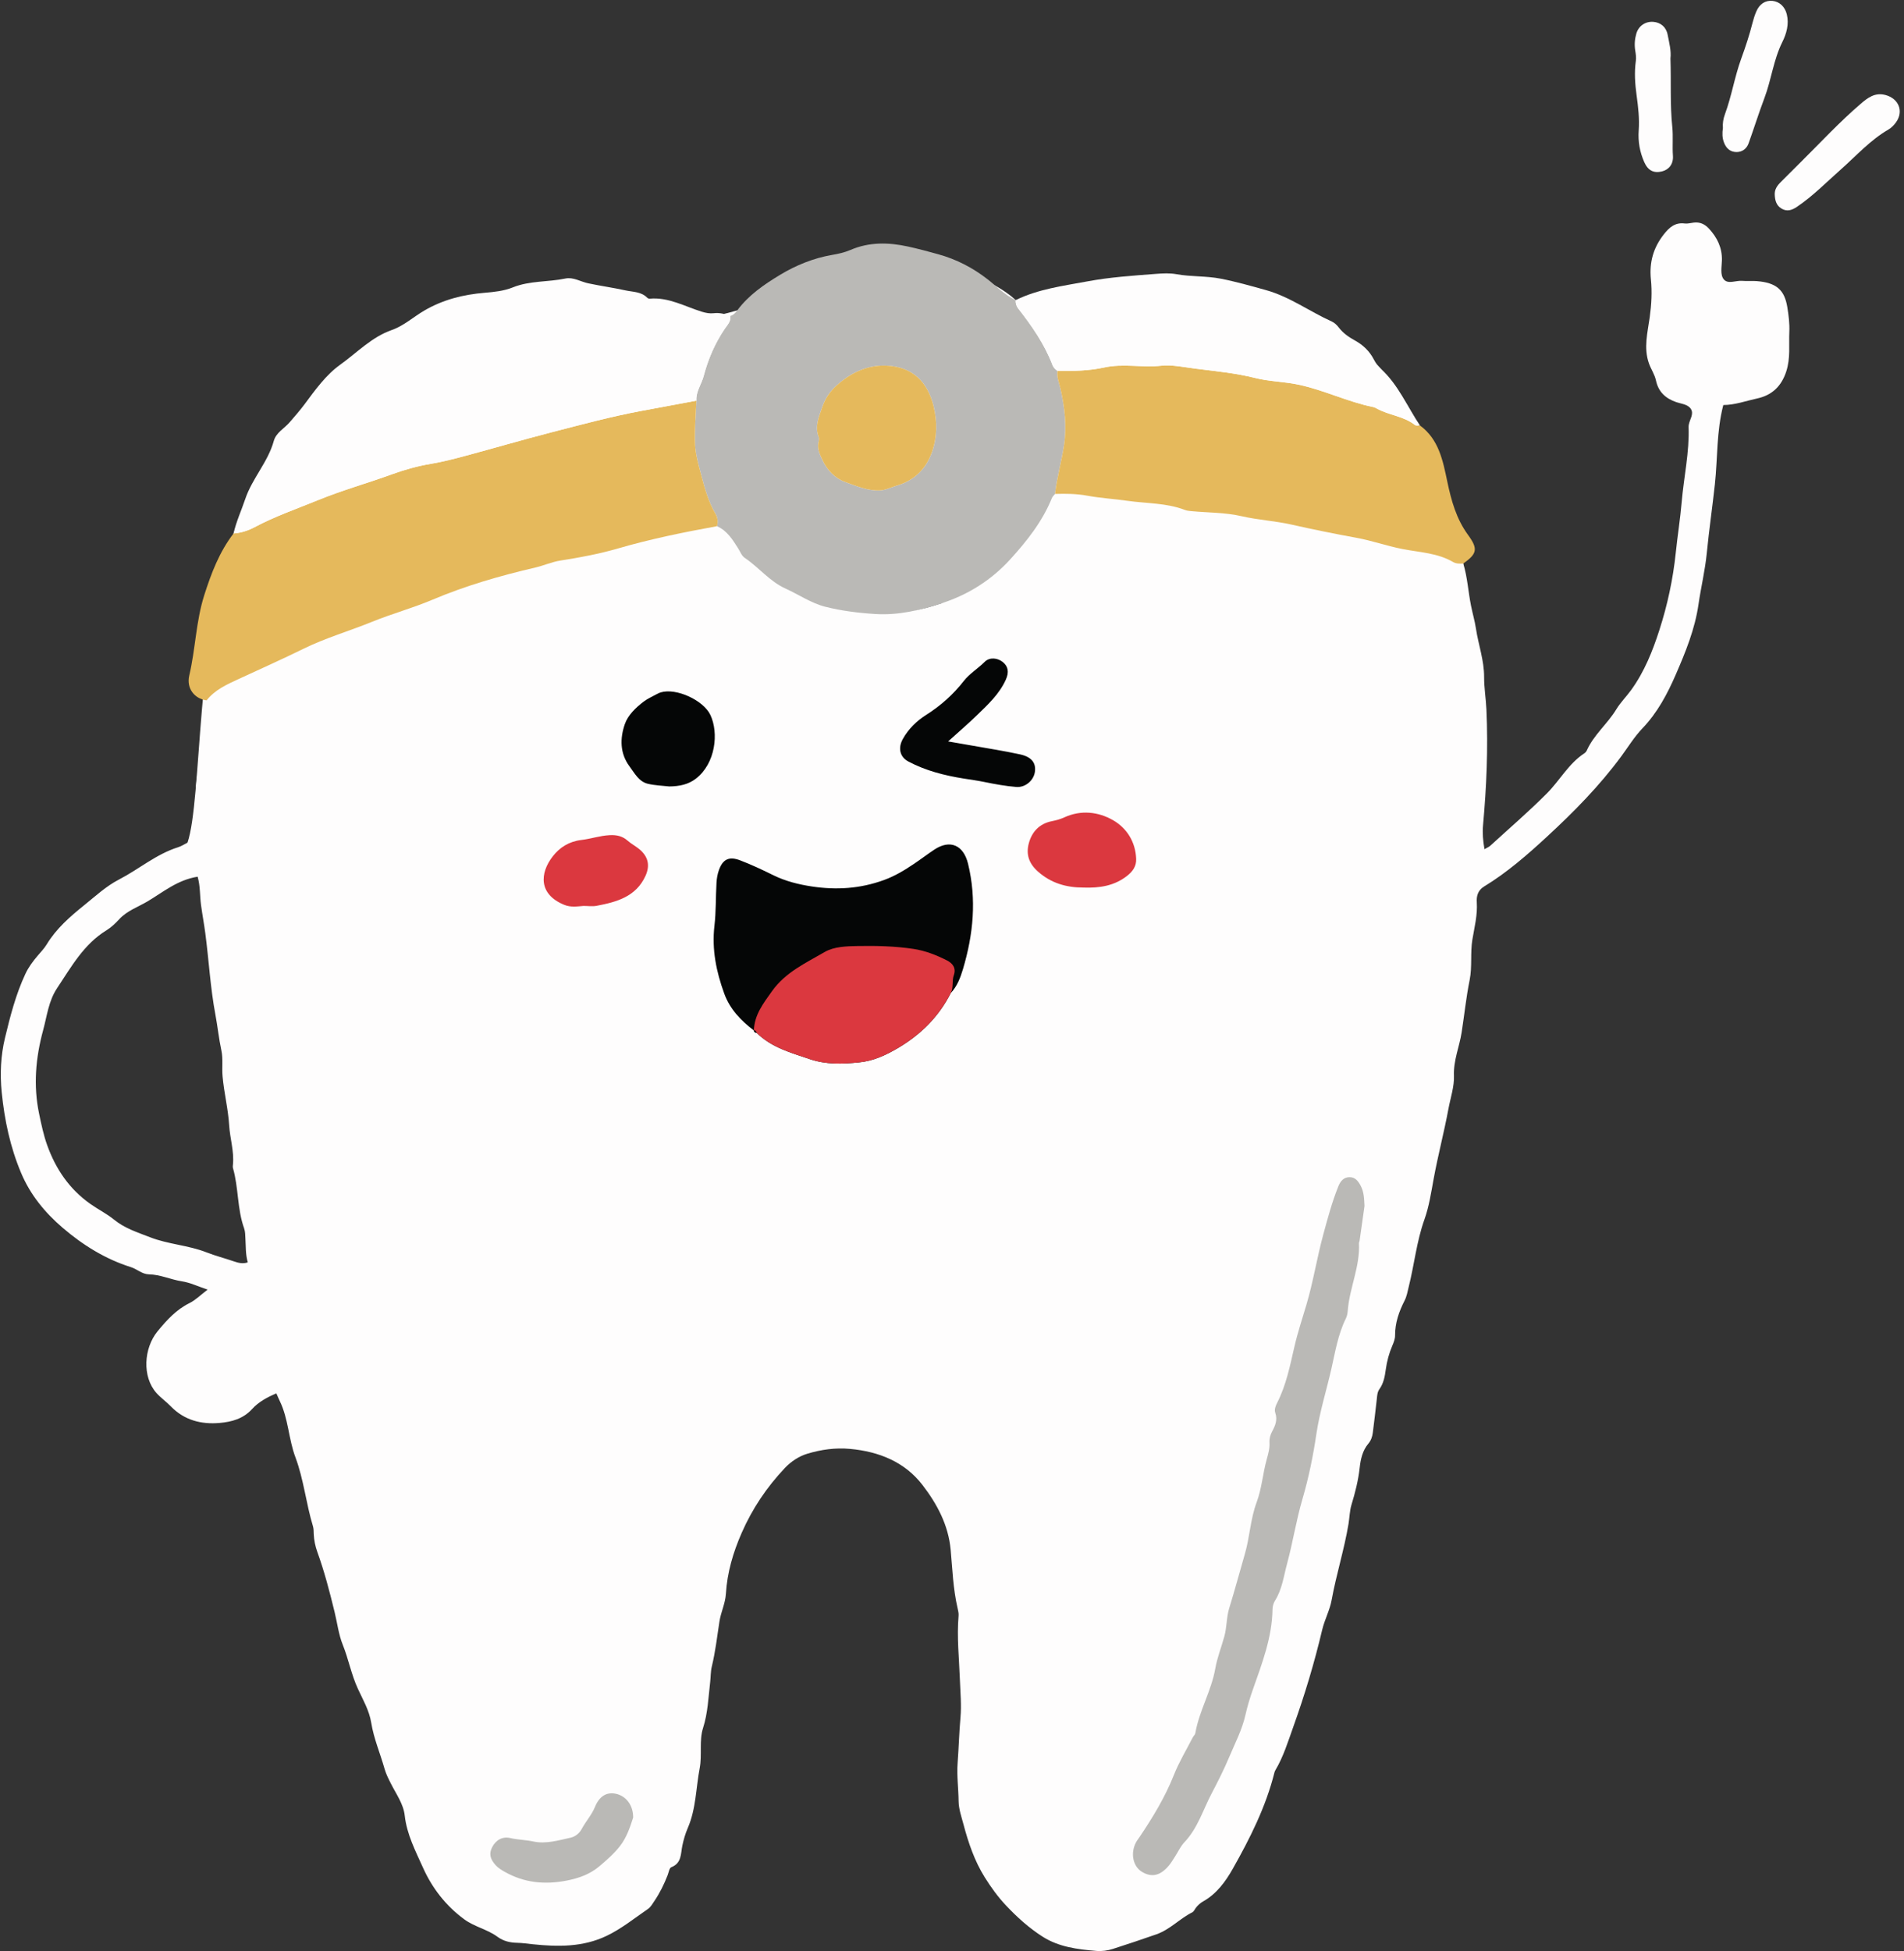
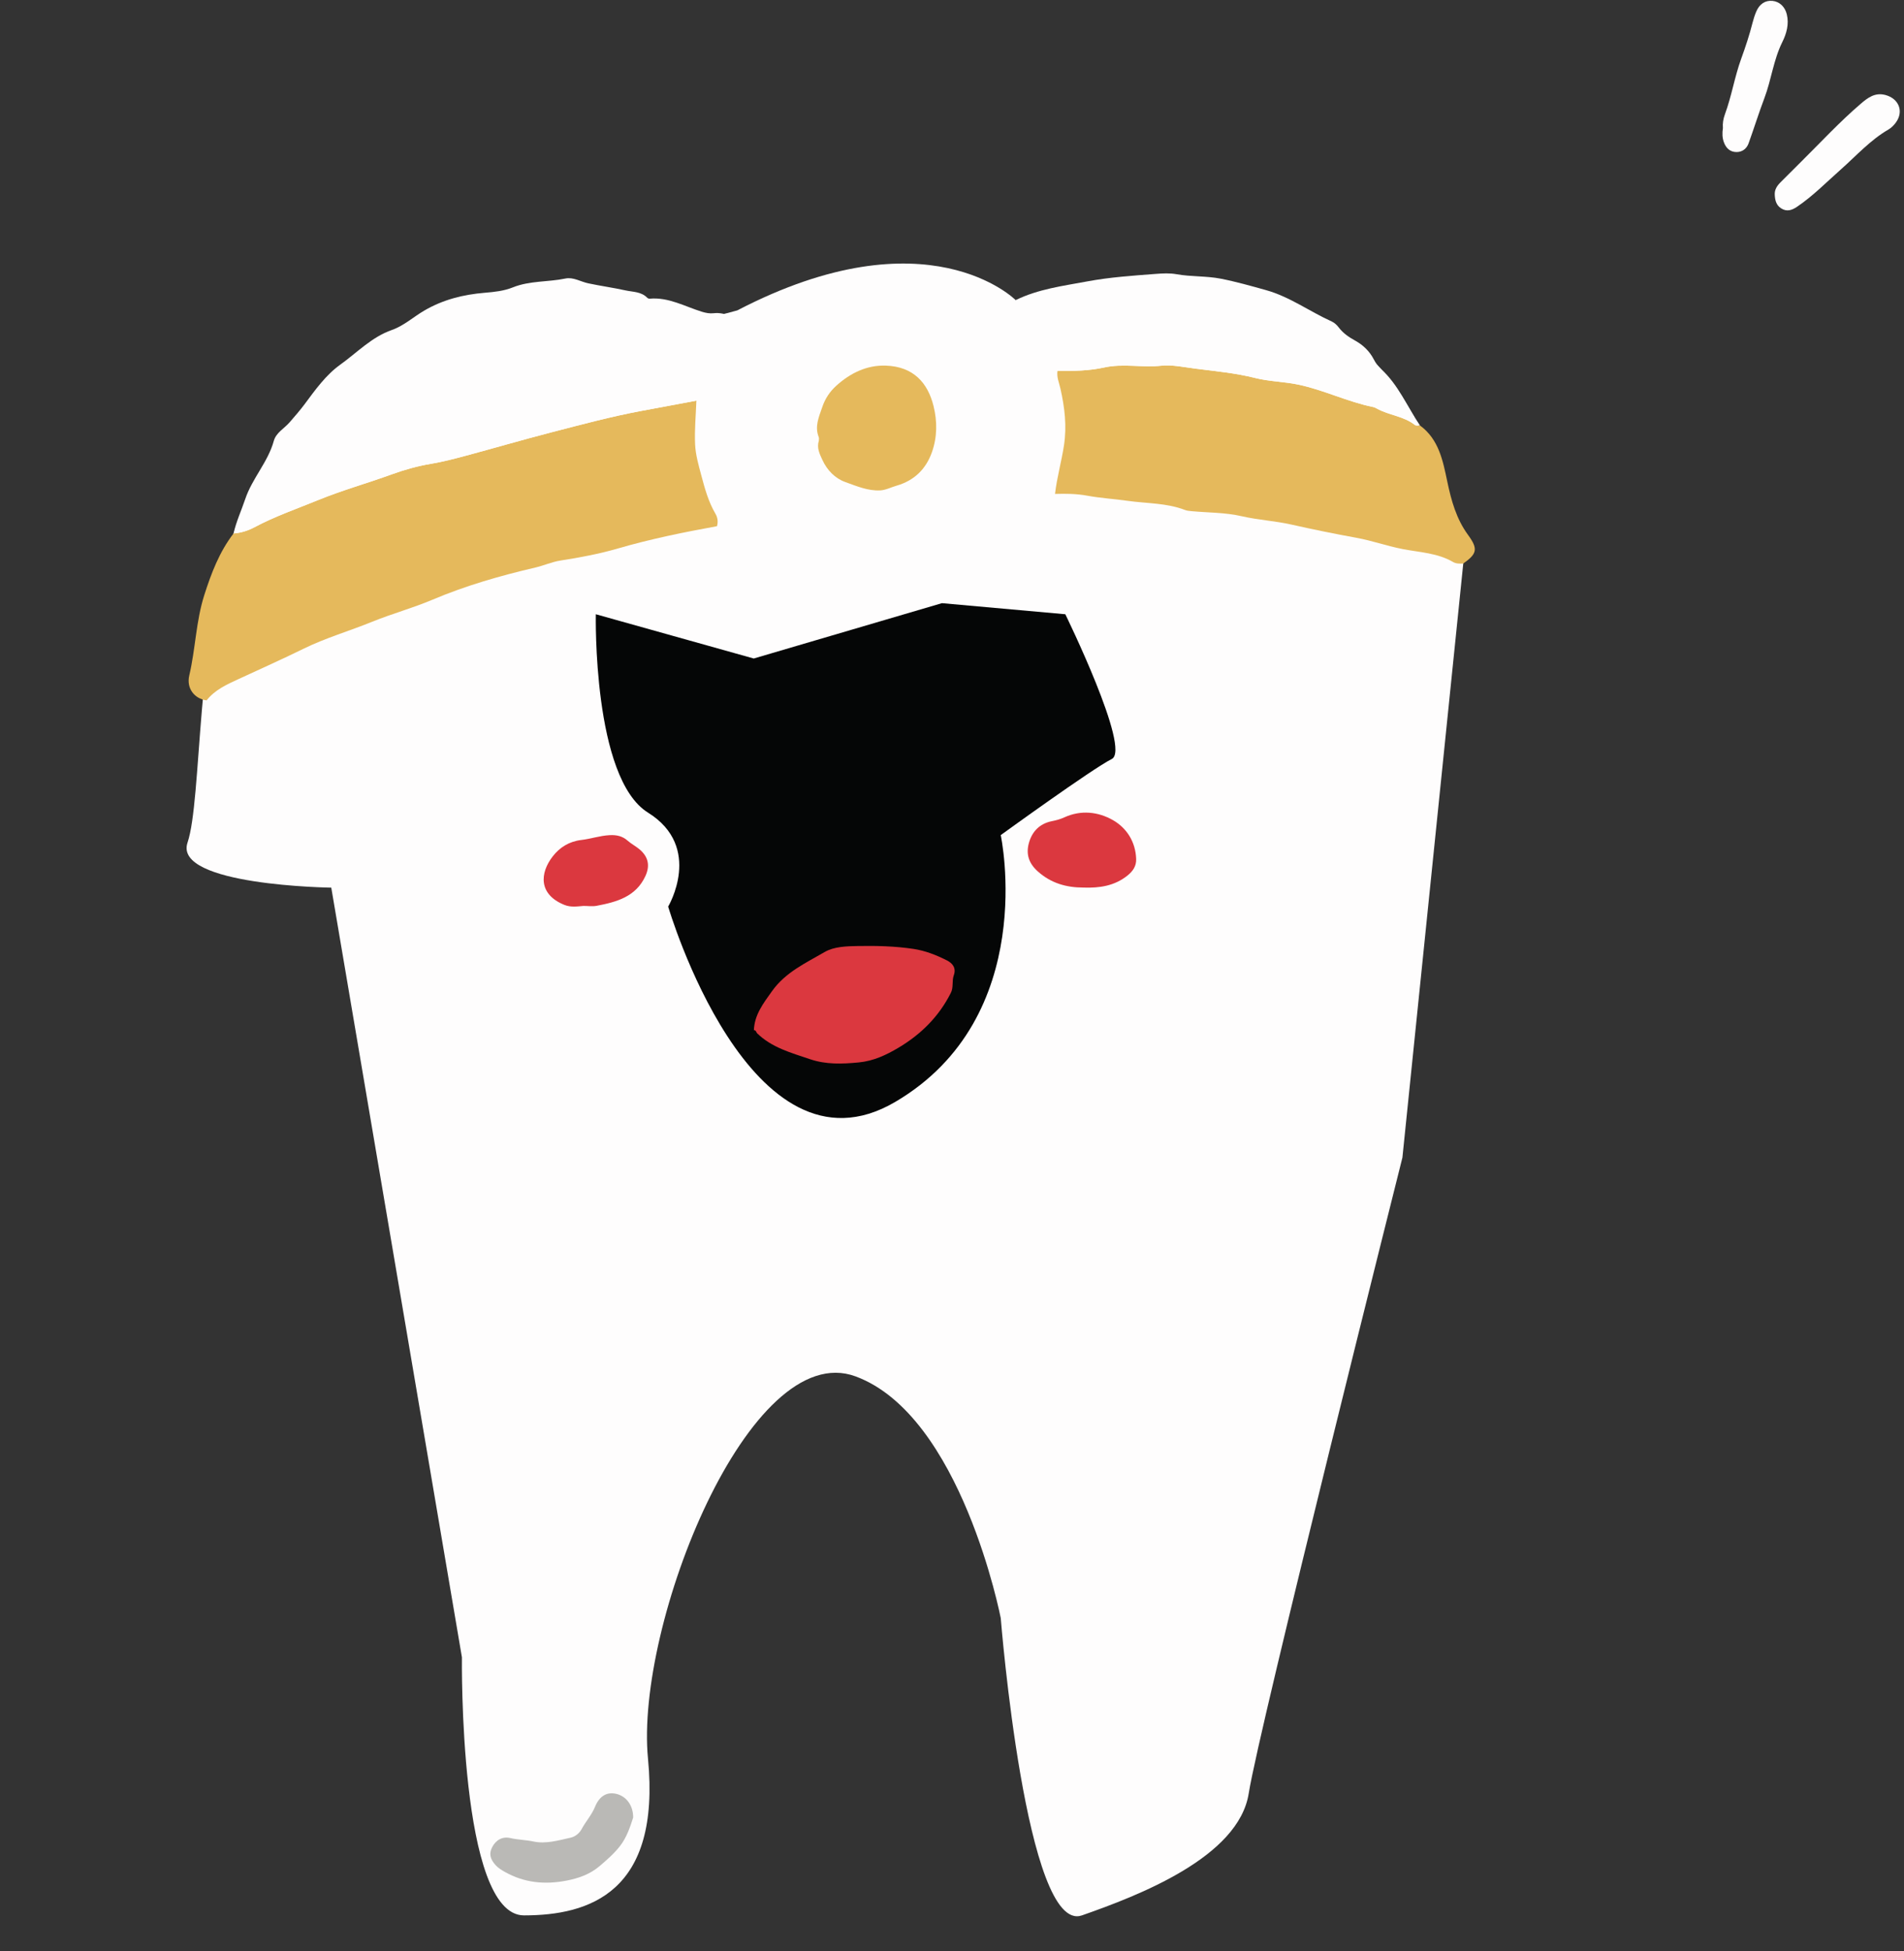
<svg xmlns="http://www.w3.org/2000/svg" height="492.0" preserveAspectRatio="xMidYMid meet" version="1.0" viewBox="-0.2 -0.2 480.2 492.0" width="480.2" zoomAndPan="magnify">
  <rect x="-0.2" y="-0.2" width="480.2" height="492.0" fill="#333333" stroke="none" />
  <g id="change1_1">
    <path d="M185.74,78.066c0,0-117.513,30.249-127.036,56.238 s-7.939,67.116-11.609,77.951c-3.67,10.836,36.254,11.354,36.254,11.354l32.95,194.062 c0,0-0.828,65.067,15.644,65.067s34.562-5.765,31.283-39.534c-3.279-33.769,25.639-106.248,52.361-96.365 c26.722,9.884,36.606,60.949,36.606,60.949s6.368,79.892,20.48,74.95 c14.112-4.942,39.548-14.625,42.067-30.786s38.759-160.296,38.759-160.296l15.345-149.77 c0,0-3.962-29.658-20.772-49.075c-16.81-19.417-92.113-17.34-92.113-17.34 S233.773,53.088,185.74,78.066z" fill="#FEFDFD" />
  </g>
  <g id="change2_1">
    <path d="M150.072,154.675c0,0-0.863,41.291,13.154,50.013 c14.017,8.722,5.091,23.693,5.091,23.693s20.701,70.687,57.23,49.272s26.646-67.293,26.646-67.293 s23.062-16.718,28.003-19.189s-11.716-36.497-11.716-36.497l-31.12-2.795l-47.46,13.955 L150.072,154.675z" fill="#050606" />
  </g>
  <g id="change1_2">
-     <path d="M368.844,141.885c1.054,3.461,1.244,7.082,1.949,10.61 c0.386,1.934,0.955,3.86,1.242,5.759c0.619,4.097,2.083,8.039,2.067,12.261 c-0.01,2.717,0.454,5.425,0.58,8.161c0.449,9.77,0.031,19.496-0.852,29.215 c-0.18,1.986-0.005,3.908,0.365,6.02c0.58-0.342,1.105-0.542,1.491-0.896 c4.77-4.365,9.67-8.574,14.248-13.169c3.249-3.261,5.458-7.473,9.391-10.069 c0.266-0.175,0.53-0.441,0.657-0.726c1.767-3.979,5.237-6.734,7.457-10.4 c1.058-1.748,2.551-3.212,3.763-4.891c3.341-4.628,5.396-9.797,7.109-15.118 c2.045-6.351,3.44-12.841,4.133-19.522c0.439-4.232,1.121-8.463,1.483-12.705 c0.54-6.325,1.972-12.569,1.746-18.963c-0.008-0.217,0.024-0.441,0.067-0.655 c0.257-1.273,1.266-2.591,0.558-3.806c-0.739-1.267-2.441-1.35-3.73-1.796 c-2.744-0.95-4.509-2.6-5.125-5.469c-0.324-1.51-1.23-2.795-1.753-4.249 c-1.426-3.965-0.337-7.896,0.186-11.729c0.437-3.202,0.611-6.357,0.291-9.496 c-0.439-4.309,0.623-8.02,3.27-11.38c1.359-1.725,2.833-3.043,5.26-2.723 c0.74,0.097,1.524-0.14,2.288-0.228c1.544-0.179,2.769,0.382,3.816,1.514 c2.099,2.268,3.353,4.844,3.276,8.009c-0.04,1.638-0.5,3.628,0.484,4.808 c1.062,1.275,3.075,0.218,4.665,0.363c1.201,0.11,2.423-0.025,3.626,0.066 c5.057,0.386,7.018,2.308,7.713,6.537c0.337,2.052,0.606,4.162,0.513,6.228 c-0.149,3.337,0.329,6.629-0.781,10.037c-1.265,3.881-3.781,6.01-7.289,6.773 c-2.862,0.623-5.661,1.659-8.579,1.672c-1.741,6.673-1.411,13.385-2.129,19.987 c-0.629,5.779-1.471,11.537-2.036,17.322c-0.427,4.374-1.472,8.633-2.095,12.954 c-0.904,6.272-3.273,12.04-5.738,17.712c-2.111,4.856-4.628,9.613-8.419,13.562 c-2.028,2.113-3.584,4.682-5.336,7.057c-5.479,7.426-11.912,13.957-18.678,20.202 c-4.997,4.612-10.1,9.07-15.922,12.612c-1.608,0.978-1.92,2.505-1.824,3.953 c0.215,3.245-0.592,6.286-1.111,9.421c-0.553,3.337-0.016,6.87-0.684,10.17 c-0.889,4.393-1.339,8.852-2.028,13.256c-0.567,3.625-2.084,7.031-1.932,10.901 c0.106,2.695-0.877,5.572-1.395,8.362c-1.099,5.915-2.646,11.738-3.732,17.669 c-0.628,3.428-1.147,6.918-2.334,10.246c-1.959,5.493-2.538,11.319-3.948,16.949 c-0.294,1.174-0.48,2.369-1.033,3.45c-1.419,2.774-2.425,5.635-2.407,8.816 c0.005,0.842-0.336,1.726-0.678,2.522c-0.832,1.935-1.375,3.932-1.661,6.016 c-0.24,1.746-0.54,3.487-1.603,4.975c-0.537,0.752-0.574,1.624-0.667,2.508 c-0.299,2.838-0.663,5.67-1.01,8.503c-0.123,1.005-0.466,1.962-1.108,2.721 c-1.505,1.778-1.967,3.982-2.203,6.122c-0.352,3.191-1.13,6.232-2.057,9.282 c-0.474,1.559-0.489,3.254-0.76,4.88c-1.081,6.471-3.086,12.735-4.258,19.195 c-0.462,2.546-1.772,4.921-2.383,7.505c-1.964,8.31-4.421,16.463-7.31,24.52 c-1.328,3.705-2.458,7.429-4.473,10.829c-0.111,0.187-0.201,0.396-0.253,0.607 c-2.174,8.672-6.164,16.589-10.519,24.291c-1.798,3.179-4.042,6.279-7.424,8.184 c-0.771,0.434-1.431,1.019-1.95,1.752c-0.254,0.359-0.462,0.846-0.816,1.022 c-3.192,1.584-5.591,4.345-9.104,5.566c-3.626,1.261-7.258,2.49-10.916,3.656 c-1.384,0.441-2.755,0.634-4.215,0.511c-4.724-0.4-9.401-0.971-13.519-3.589 c-3.448-2.192-6.471-4.941-9.251-7.889c-2.019-2.141-3.784-4.578-5.347-7.08 c-2.571-4.113-4.128-8.691-5.366-13.364c-0.506-1.911-1.203-3.856-1.226-5.793 c-0.038-3.23-0.486-6.517-0.251-9.642c0.287-3.816,0.38-7.664,0.722-11.486 c0.282-3.146-0.03-6.35-0.146-9.526c-0.197-5.375-0.794-10.739-0.334-16.13 c0.055-0.639-0.108-1.313-0.256-1.951c-1.122-4.821-1.291-9.774-1.736-14.661 c-0.577-6.333-3.473-11.621-7.09-16.342c-4.455-5.814-10.957-8.457-18.303-9.128 c-3.707-0.338-7.276,0.175-10.721,1.207c-2.12,0.635-4.121,1.935-5.729,3.639 c-4.548,4.819-8.17,10.191-10.854,16.304c-2.181,4.967-3.667,10.015-3.994,15.403 c-0.147,2.423-1.263,4.584-1.631,6.994c-0.576,3.773-1.018,7.602-1.92,11.325 c-0.317,1.311-0.259,2.615-0.413,3.915c-0.462,3.892-0.568,7.756-1.806,11.618 c-1.004,3.131-0.207,6.793-0.839,10.099c-0.961,5.029-0.911,10.267-3.003,15.081 c-0.609,1.403-1.045,2.905-1.363,4.404c-0.444,2.091-0.138,4.449-2.795,5.49 c-0.502,0.197-0.657,1.324-0.935,2.037c-0.884,2.26-1.948,4.429-3.306,6.442 c-0.489,0.726-0.953,1.568-1.645,2.041c-3.428,2.348-6.666,4.991-10.454,6.797 c-5.958,2.841-12.229,2.763-18.574,2.105c-1.312-0.136-2.624-0.337-3.939-0.363 c-1.815-0.036-3.494-0.422-4.965-1.507c-2.576-1.901-5.786-2.495-8.42-4.431 c-4.672-3.433-8.114-7.939-10.368-12.969c-1.872-4.18-4.095-8.39-4.626-13.196 c-0.323-2.928-2.204-5.477-3.531-8.127c-0.591-1.181-1.182-2.333-1.547-3.622 c-1.101-3.89-2.725-7.633-3.373-11.649c-0.499-3.091-2.09-5.801-3.352-8.531 c-1.673-3.616-2.368-7.504-3.844-11.165c-1.01-2.505-1.369-5.453-2.04-8.203 c-1.247-5.11-2.56-10.19-4.351-15.142c-0.523-1.447-0.839-2.961-0.911-4.514 c-0.03-0.657-0.001-1.345-0.189-1.961c-1.749-5.732-2.329-11.811-4.421-17.378 c-1.755-4.671-1.772-9.738-3.962-14.223c-0.287-0.587-0.536-1.192-0.857-1.91 c-2.316,0.961-4.5,2.168-6.08,3.907c-2.287,2.518-5.192,3.276-8.223,3.543 c-4.648,0.409-8.933-0.688-12.34-4.204c-1.144-1.18-2.524-2.14-3.612-3.364 c-3.631-4.086-3.196-11.275,0.289-15.531c2.309-2.82,4.698-5.453,8.057-7.12 c1.534-0.761,2.804-2.055,4.577-3.398c-2.421-0.807-4.401-1.767-6.481-2.089 c-2.821-0.436-5.447-1.709-8.338-1.764c-1.724-0.033-2.967-1.326-4.546-1.822 c-6.481-2.036-12.189-5.616-17.265-9.974c-4.392-3.77-8.082-8.232-10.413-13.766 c-2.76-6.55-4.183-13.291-4.891-20.337c-0.469-4.671-0.234-9.279,0.818-13.672 c1.312-5.477,2.732-11.006,5.15-16.177c0.803-1.718,1.906-3.194,3.121-4.617 c0.784-0.918,1.638-1.804,2.259-2.827c2.433-4.012,5.876-6.996,9.482-9.9 c2.824-2.275,5.502-4.775,8.722-6.439c5.045-2.608,9.424-6.428,14.948-8.158 c0.828-0.259,1.582-0.76,2.365-1.157c1.353-0.687,2.454-1.439,1.737-3.302 c-0.355-0.923-0.12-1.965,0.225-2.914c0.425-1.169,0.536-2.405,0.324-3.584 c-0.717-3.989,0.505-7.86,0.678-11.792c0.211-4.775,1.197-9.516,1.847-14.273 c2.092-2.673,5.061-3.99,8.04-5.367c5.474-2.531,10.98-4.988,16.4-7.65 c5.564-2.733,11.602-4.483,17.367-6.827c4.984-2.026,10.2-3.438,15.13-5.527 c8.421-3.567,17.138-6.07,26-8.13c2.135-0.496,4.106-1.417,6.321-1.761 c4.869-0.755,9.753-1.667,14.479-3.04c8.225-2.389,16.582-4.093,24.989-5.618 c2.563,1.135,3.943,3.402,5.356,5.629c0.527,0.83,0.833,1.821,1.694,2.401 c3.53,2.374,6.205,5.869,10.18,7.671c3.371,1.529,6.552,3.721,10.072,4.611 c4.093,1.034,8.38,1.571,12.657,1.833c5.812,0.357,11.318-0.972,16.769-2.737 c6.729-2.178,12.562-5.912,17.261-11.083c4.18-4.6,8.089-9.519,10.468-15.411 c0.158-0.392,0.525-0.7,0.794-1.047c2.739-0.092,5.447-0.055,8.18,0.446 c3.32,0.609,6.713,0.803,10.06,1.281c4.859,0.693,9.859,0.507,14.545,2.316 c0.5,0.193,1.068,0.242,1.61,0.293c4.228,0.403,8.454,0.305,12.694,1.281 c4.094,0.943,8.411,1.174,12.533,2.103c5.432,1.224,10.904,2.337,16.36,3.328 c3.989,0.725,7.779,2.091,11.747,2.859c4.236,0.819,8.748,0.965,12.655,3.25 C367.026,141.94,367.955,141.942,368.844,141.885z M189.9,259.535c0.017,0.523,0.387,0.665,0.81,0.749 c3.733,3.67,8.627,4.961,13.376,6.575c4.044,1.374,8.12,1.219,12.304,0.816 c3.73-0.359,6.909-1.865,10.004-3.701c5.665-3.362,10.191-7.848,13.186-13.78 c1.628-1.711,2.452-3.919,3.089-6.055c2.602-8.729,3.485-17.556,1.271-26.583 c-1.14-4.65-4.494-6.19-8.488-3.543c-1.735,1.15-3.386,2.416-5.101,3.571 c-2.397,1.614-4.824,3.097-7.68,4.131c-5.999,2.17-11.959,2.521-18.112,1.597 c-3.358-0.504-6.697-1.345-9.718-2.836c-2.749-1.356-5.504-2.66-8.361-3.748 c-2.765-1.053-4.36-0.338-5.357,2.43c-0.366,1.017-0.556,2.134-0.618,3.217 c-0.207,3.613-0.1,7.256-0.518,10.841c-0.694,5.956,0.461,11.58,2.47,17.097 c1.429,3.926,4.2,6.825,7.474,9.294L189.9,259.535z M49.644,220.847 c-5.096,0.812-8.682,3.875-12.598,6.204c-2.409,1.433-5.168,2.352-7.159,4.501 c-0.963,1.04-2.023,2.066-3.222,2.8c-5.756,3.527-8.891,9.236-12.47,14.605 c-2.15,3.226-2.529,6.957-3.507,10.551c-1.903,6.99-2.512,13.987-1.028,21.099 c0.559,2.678,1.123,5.387,2.045,7.952c2.147,5.974,5.567,11.038,10.869,14.787 c1.969,1.392,4.163,2.479,5.984,3.963c2.738,2.232,5.921,3.208,9.07,4.439 c4.612,1.804,9.637,2.004,14.249,3.813c2.241,0.879,4.592,1.477,6.872,2.263 c1.151,0.396,2.265,0.685,3.544,0.265c-0.6-2.075-0.473-4.047-0.6-5.996 c-0.057-0.873-0.017-1.729-0.328-2.592c-1.762-4.899-1.377-10.204-2.805-15.172 c-0.087-0.304-0.033-0.658-0.003-0.985c0.304-3.319-0.758-6.504-0.958-9.781 c-0.253-4.151-1.298-8.21-1.665-12.366c-0.193-2.187,0.154-4.437-0.295-6.512 c-0.651-3.011-0.951-6.06-1.514-9.056c-1.279-6.797-1.643-13.685-2.544-20.514 c-0.312-2.368-0.757-4.739-1.078-7.098C50.184,225.68,50.332,223.233,49.644,220.847z M343.937,303.869c-0.102-1.789-0.108-3.525-0.997-5.159c-0.615-1.131-1.354-2.079-2.714-2.097 c-1.522-0.02-2.357,0.989-2.887,2.305c-1.597,3.965-2.705,8.126-3.814,12.206 c-1.574,5.789-2.502,11.769-4.209,17.555c-1.048,3.553-2.224,7.046-3.062,10.693 c-1.09,4.745-2.067,9.663-4.33,14.106c-0.411,0.807-0.776,1.708-0.489,2.536 c0.609,1.758,0.02,3.216-0.786,4.69c-0.484,0.886-0.739,1.845-0.678,2.855 c0.088,1.458-0.308,2.813-0.694,4.197c-0.995,3.575-1.24,7.335-2.544,10.834 c-1.577,4.233-1.725,8.781-2.983,13.083c-1.324,4.528-2.524,9.094-3.927,13.598 c-0.721,2.315-0.575,4.725-1.223,7.093c-0.744,2.72-1.815,5.4-2.294,8.137 c-0.994,5.675-4.062,10.654-5.034,16.298c-0.069,0.4-0.476,0.732-0.676,1.121 c-1.6,3.125-3.435,6.158-4.726,9.406c-2.239,5.632-5.346,10.736-8.708,15.722 c-0.306,0.454-0.655,0.887-0.901,1.373c-1.387,2.736-0.694,5.976,1.545,7.337 c2.484,1.51,4.719,0.978,6.892-1.695c0.552-0.679,0.993-1.449,1.471-2.186 c0.777-1.197,1.377-2.558,2.343-3.573c3.34-3.507,4.69-8.136,6.854-12.265 c1.556-2.969,3.104-6.015,4.413-9.131c1.484-3.532,3.297-6.969,4.136-10.721 c0.483-2.159,1.116-4.242,1.841-6.311c2.313-6.609,4.878-13.149,4.982-20.306 c0.011-0.737,0.237-1.568,0.629-2.187c1.811-2.86,2.199-6.211,3.049-9.343 c1.458-5.37,2.287-10.879,3.871-16.268c1.561-5.309,2.694-10.852,3.504-16.351 c0.831-5.638,2.555-11.026,3.804-16.531c0.961-4.235,1.657-8.633,3.629-12.619 c0.285-0.576,0.435-1.261,0.482-1.908c0.421-5.786,3.144-11.189,2.833-17.095 c-0.011-0.208,0.13-0.42,0.161-0.635C343.115,309.71,343.525,306.79,343.937,303.869z M238.922,186.741c2.713-2.452,5.006-4.41,7.166-6.505c2.812-2.727,5.732-5.396,7.387-9.068 c0.865-1.919,0.579-3.369-0.768-4.448c-1.293-1.035-3.309-1.304-4.57-0.039 c-1.694,1.7-3.813,2.958-5.273,4.829c-2.664,3.415-5.8,6.207-9.453,8.523 c-2.414,1.53-4.481,3.537-5.898,6.069c-1.268,2.267-0.804,4.539,1.376,5.698 c4.371,2.326,9.149,3.536,14.002,4.307c1.725,0.274,3.45,0.506,5.169,0.859 c2.656,0.546,5.343,1.034,8.041,1.256c2.318,0.191,4.396-1.667,4.701-3.778 c0.338-2.337-0.865-3.806-3.749-4.441c-2.025-0.446-4.069-0.816-6.111-1.178 C247.128,188.147,243.31,187.5,238.922,186.741z M168.607,198.092 c2.529-0.034,4.763-0.478,6.672-1.943c5.027-3.857,5.817-11.576,3.686-16.08 c-1.758-3.716-8.604-6.87-12.523-5.694c-0.31,0.093-0.613,0.231-0.898,0.387 c-1.15,0.632-2.382,1.16-3.418,1.946c-2.005,1.521-3.968,3.43-4.743,5.67 c-1.223,3.539-1.284,7.347,1.191,10.662c1.301,1.742,2.343,3.856,4.671,4.394 C165.049,197.85,166.937,197.9,168.607,198.092z M273.043,223.587 c4.006,0.146,7.819-0.393,11.105-3.026c1.375-1.102,2.261-2.383,2.199-4.182 c-0.149-4.306-2.368-7.778-5.792-9.758c-3.722-2.151-8.118-2.669-12.351-0.724 c-1.007,0.463-2.027,0.731-3.114,0.95c-3.083,0.62-5.03,2.608-5.824,5.605 c-0.737,2.783,0.048,5.074,2.274,7.061C264.857,222.476,268.712,223.588,273.043,223.587z M159.488,458.065c0.015-3.129-1.801-5.43-4.335-5.99c-2.323-0.514-4.188,0.581-5.295,3.302 c-0.831,2.045-2.329,3.661-3.356,5.582c-0.553,1.034-1.583,1.919-2.796,2.184 c-3.087,0.674-6.226,1.643-9.375,0.963c-1.938-0.418-3.903-0.418-5.827-0.868 c-1.989-0.465-3.654,0.497-4.579,2.306c-0.812,1.588-0.568,2.903,0.83,4.484 c0.665,0.752,1.501,1.256,2.368,1.745c4.894,2.759,10.06,3.254,15.525,2.201 c3.085-0.594,5.935-1.604,8.32-3.622c1.837-1.554,3.683-3.175,5.162-5.053 C157.888,463.069,158.761,460.32,159.488,458.065z M146.973,228.217c1.099,0,2.232,0.173,3.293-0.029 c5.031-0.959,9.908-2.261,12.317-7.517c1.22-2.661,0.704-4.903-1.545-6.768 c-0.928-0.77-2.031-1.334-2.932-2.13c-1.336-1.18-2.801-1.489-4.558-1.398 c-2.437,0.126-4.737,0.933-7.098,1.208c-3.118,0.364-5.487,1.875-7.237,4.125 c-3.304,4.249-3.605,9.598,2.901,12.237C143.763,228.617,145.343,228.346,146.973,228.217z" fill="#FEFDFD" />
-   </g>
+     </g>
  <g id="change3_1">
-     <path d="M265.884,124.34c-0.27,0.347-0.636,0.655-0.794,1.047 c-2.379,5.892-6.288,10.81-10.468,15.411c-4.699,5.171-10.533,8.905-17.261,11.083 c-5.451,1.765-10.957,3.094-16.769,2.737c-4.278-0.263-8.564-0.799-12.657-1.833 c-3.52-0.89-6.701-3.082-10.072-4.611c-3.975-1.803-6.649-5.298-10.18-7.671 c-0.862-0.579-1.168-1.571-1.694-2.401c-1.413-2.226-2.793-4.493-5.357-5.628 c0.31-1.111,0.175-2.176-0.405-3.164c-1.787-3.046-2.696-6.424-3.591-9.786 c-0.669-2.513-1.405-5.08-1.526-7.65c-0.172-3.672,0.191-7.369,0.325-11.056 c-0.147-2.299,1.291-4.132,1.843-6.23c1.118-4.245,2.838-8.233,5.312-11.891 c0.649-0.96,1.607-1.857,1.387-3.221c0.783-0.225,1.3-0.783,1.764-1.41 c2.862-3.87,6.814-6.559,10.796-8.966c3.977-2.404,8.398-4.203,13.061-5.013 c1.631-0.283,3.172-0.609,4.709-1.271c4.696-2.024,9.582-1.927,14.476-0.858 c2.567,0.561,5.109,1.245,7.641,1.948c4.573,1.271,8.67,3.366,12.462,6.322 c2.299,1.792,4.348,3.999,7.073,5.242c-0.041,0.792,0.145,1.488,0.655,2.139 c3.444,4.398,6.621,8.962,8.629,14.234c0.241,0.632,0.712,1.099,1.268,1.477 c-0.248,1.583,0.412,3.008,0.747,4.498c1.059,4.708,1.632,9.407,0.885,14.285 C267.512,116.212,266.355,120.211,265.884,124.34z M206.312,110.921 c-0.557,1.834,0.194,3.308,0.886,4.819c1.208,2.635,3.209,4.676,5.795,5.605 c2.821,1.013,5.721,2.269,8.82,2.1c1.383-0.076,2.727-0.786,4.096-1.181 c4.433-1.279,7.401-4.141,8.928-8.445c1.353-3.815,1.363-7.796,0.408-11.639 c-1.471-5.916-5.117-9.955-12.041-10.191c-4.761-0.163-8.93,1.855-12.472,5.057 c-1.649,1.49-2.807,3.209-3.554,5.399c-0.862,2.527-1.953,4.886-0.881,7.593 C206.409,110.322,206.312,110.69,206.312,110.921z" fill="#BAB9B6" />
-   </g>
+     </g>
  <g id="change4_1">
    <path d="M175.434,100.817c-0.135,3.686-0.498,7.384-0.325,11.056 c0.12,2.57,0.856,5.137,1.526,7.65c0.895,3.363,1.804,6.74,3.591,9.786 c0.58,0.989,0.715,2.053,0.405,3.164c-8.407,1.524-16.763,3.227-24.989,5.617 c-4.726,1.373-9.61,2.285-14.479,3.04c-2.215,0.344-4.186,1.264-6.321,1.761 c-8.862,2.06-17.579,4.563-26,8.13c-4.93,2.089-10.146,3.501-15.13,5.527 c-5.764,2.344-11.803,4.094-17.367,6.827c-5.42,2.662-10.926,5.119-16.4,7.65 c-2.978,1.377-5.948,2.695-8.04,5.367c-3.039-0.399-5.14-3.01-4.369-6.289 c1.576-6.705,1.681-13.674,3.787-20.265c1.759-5.507,3.801-10.885,7.38-15.533 c1.883-0.147,3.624-0.687,5.306-1.583c5.132-2.735,10.627-4.626,15.995-6.82 c6.099-2.493,12.432-4.261,18.609-6.504c3.172-1.152,6.454-2.078,9.827-2.642 c2.913-0.487,5.791-1.231,8.647-1.998c7.269-1.952,14.495-4.07,21.781-5.953 c7.527-1.945,15.039-3.974,22.692-5.399C166.187,102.544,170.81,101.68,175.434,100.817z" fill="#E5B95C" />
  </g>
  <g id="change1_3">
    <path d="M175.434,100.817c-4.624,0.863-9.248,1.727-13.872,2.588 c-7.653,1.425-15.165,3.454-22.692,5.399c-7.287,1.883-14.512,4.001-21.781,5.953 c-2.857,0.767-5.735,1.511-8.647,1.998c-3.373,0.564-6.655,1.49-9.827,2.642 c-6.176,2.243-12.51,4.011-18.609,6.504c-5.369,2.195-10.863,4.085-15.995,6.82 c-1.682,0.897-3.423,1.436-5.306,1.583c0.665-2.991,1.971-5.779,2.929-8.632 c1.773-5.284,5.748-9.349,7.219-14.702c0.576-2.097,2.67-3.146,4.015-4.717 c1.278-1.493,2.569-2.941,3.752-4.534c2.675-3.606,5.382-7.392,8.999-9.977 c4.235-3.027,7.901-6.957,13.02-8.746c3.004-1.05,5.412-3.277,8.145-4.875 c4.804-2.809,9.889-4.053,15.28-4.504c2.423-0.203,4.809-0.443,7.093-1.363 c4.245-1.709,8.858-1.31,13.251-2.227c1.976-0.413,3.83,0.801,5.744,1.208 c3.111,0.662,6.262,1.093,9.366,1.778c1.907,0.42,3.984,0.293,5.511,1.853 c0.14,0.143,0.403,0.26,0.596,0.243c4.801-0.436,8.891,1.973,13.246,3.308 c0.964,0.295,1.929,0.471,2.924,0.359c1.468-0.166,2.841,0.155,4.184,0.699 c0.221,1.364-0.737,2.261-1.387,3.221c-2.474,3.658-4.194,7.646-5.312,11.891 C176.725,96.685,175.287,98.518,175.434,100.817z" fill="#FEFDFD" />
  </g>
  <g id="change4_2">
    <path d="M265.884,124.34c0.471-4.129,1.628-8.128,2.257-12.237 c0.747-4.878,0.174-9.577-0.885-14.285c-0.335-1.49-0.995-2.914-0.746-4.498 c3.943,0.047,7.915-0.011,11.75-0.859c4.794-1.059,9.589,0.073,14.409-0.448 c2.761-0.298,5.866,0.387,8.804,0.759c4.967,0.628,9.975,1.094,14.825,2.319 c3.646,0.921,7.389,0.926,11.021,1.698c6.42,1.365,12.369,4.337,18.816,5.641 c0.316,0.064,0.623,0.22,0.908,0.38c3.055,1.708,6.765,1.894,9.601,4.137 c0.287,0.227,0.853,0.101,1.289,0.138c4.754,3.476,5.779,8.893,6.867,14.067 c1.023,4.864,2.279,9.462,5.267,13.546c2.572,3.516,2.241,4.742-1.225,7.19 c-0.889,0.056-1.818,0.055-2.577-0.389c-3.906-2.285-8.419-2.43-12.655-3.25 c-3.968-0.767-7.758-2.134-11.747-2.859c-5.457-0.991-10.928-2.104-16.36-3.328 c-4.122-0.929-8.439-1.161-12.533-2.103c-4.24-0.976-8.465-0.877-12.694-1.281 c-0.542-0.052-1.11-0.1-1.61-0.293c-4.685-1.808-9.686-1.623-14.545-2.316 c-3.347-0.478-6.74-0.672-10.06-1.281C271.332,124.285,268.623,124.248,265.884,124.34z" fill="#E5B95C" />
  </g>
  <g id="change1_4">
    <path d="M357.935,107.084c-0.436-0.038-1.002,0.088-1.289-0.138 c-2.837-2.243-6.546-2.429-9.601-4.137c-0.285-0.159-0.592-0.316-0.908-0.38 c-6.447-1.304-12.396-4.276-18.816-5.641c-3.633-0.772-7.375-0.777-11.021-1.698 c-4.85-1.225-9.858-1.691-14.825-2.319c-2.938-0.371-6.043-1.057-8.804-0.759 c-4.82,0.521-9.616-0.611-14.409,0.448c-3.835,0.848-7.807,0.906-11.75,0.859 c-0.557-0.378-1.028-0.845-1.269-1.476c-2.007-5.272-5.184-9.836-8.629-14.234 c-0.51-0.651-0.696-1.346-0.655-2.139c5.692-2.793,11.898-3.569,18.03-4.714 c5.734-1.07,11.517-1.455,17.31-1.895c1.77-0.134,3.515-0.231,5.247,0.081 c3.676,0.662,7.452,0.408,11.096,1.118c3.861,0.752,7.664,1.833,11.458,2.892 c5.979,1.669,10.998,5.396,16.585,7.915c0.671,0.302,1.286,0.884,1.74,1.48 c1.097,1.441,2.511,2.43,4.068,3.285c2.068,1.135,3.709,2.69,4.81,4.828 c0.444,0.862,1.054,1.701,1.77,2.35C352.477,96.805,354.689,102.3,357.935,107.084z" fill="#FEFDFD" />
  </g>
  <g id="change1_5">
    <path d="M447.405,48.949c-0.089-1.339,0.582-2.314,1.467-3.196 c1.714-1.708,3.416-3.427,5.136-5.128c4.993-4.935,9.762-10.107,15.104-14.676 c1.735-1.484,3.56-2.913,6.221-2.193c3.337,0.903,4.661,4.087,2.651,6.887 c-0.501,0.699-1.155,1.377-1.891,1.803c-4.618,2.677-8.131,6.642-12.068,10.121 c-3.611,3.19-6.992,6.66-11.012,9.376c-1.278,0.863-2.55,1.3-3.975,0.406 C447.782,51.561,447.471,50.308,447.405,48.949z" fill="#FEFDFD" />
  </g>
  <g id="change1_6">
-     <path d="M421.099,14.54c0.2,5.898-0.128,11.602,0.463,17.294 c0.248,2.389-0.015,4.814,0.16,7.232c0.153,2.112-1.031,3.532-2.769,3.956 c-2.056,0.502-3.519-0.198-4.469-2.357c-1.116-2.537-1.596-5.173-1.39-8.004 c0.212-2.925-0.134-5.918-0.528-8.781c-0.408-2.963-0.605-5.807-0.194-8.745 c0.119-0.849-0.021-1.755-0.16-2.616c-0.234-1.446-0.119-2.874,0.28-4.245 c0.57-1.959,2.295-3.093,4.236-2.966c1.835,0.121,3.281,1.264,3.657,3.227 C420.779,10.578,421.327,12.622,421.099,14.54z" fill="#FEFDFD" />
-   </g>
+     </g>
  <g id="change1_7">
    <path d="M434.328,32.08c-0.101-1.142,0.084-2.315,0.511-3.472 c1.694-4.592,2.437-9.45,4.131-14.082c1.065-2.914,2.069-5.965,2.845-9.031 c0.242-0.957,0.55-1.908,0.939-2.814c0.824-1.918,2.307-2.843,4.094-2.658 c1.748,0.182,3.123,1.46,3.594,3.381c0.611,2.493-0.079,4.886-1.138,7.017 c-2.224,4.477-2.752,9.449-4.491,14.057c-1.429,3.785-2.636,7.653-4.005,11.462 c-0.487,1.356-1.592,2.19-3.016,2.198c-1.571,0.009-2.625-0.897-3.195-2.408 C434.152,34.549,434.134,33.372,434.328,32.08z" fill="#FEFDFD" />
  </g>
  <g id="change3_2">
-     <path d="M343.937,303.869c-0.412,2.92-0.822,5.841-1.239,8.761 c-0.031,0.216-0.172,0.427-0.161,0.635c0.311,5.906-2.412,11.309-2.833,17.095 c-0.047,0.647-0.197,1.331-0.482,1.908c-1.972,3.986-2.668,8.385-3.629,12.619 c-1.249,5.506-2.973,10.893-3.804,16.531c-0.81,5.499-1.944,11.042-3.504,16.351 c-1.584,5.389-2.413,10.899-3.871,16.268c-0.85,3.132-1.238,6.483-3.049,9.343 c-0.392,0.619-0.618,1.45-0.629,2.187c-0.104,7.157-2.669,13.698-4.982,20.306 c-0.724,2.07-1.358,4.153-1.841,6.311c-0.839,3.751-2.652,7.189-4.136,10.721 c-1.309,3.115-2.857,6.162-4.413,9.131c-2.163,4.129-3.514,8.757-6.854,12.265 c-0.966,1.015-1.566,2.376-2.343,3.573c-0.478,0.737-0.919,1.507-1.471,2.186 c-2.174,2.673-4.408,3.204-6.892,1.695c-2.24-1.361-2.933-4.601-1.545-7.337 c0.246-0.485,0.595-0.919,0.901-1.373c3.362-4.985,6.468-10.09,8.708-15.722 c1.292-3.248,3.126-6.281,4.726-9.406c0.199-0.389,0.607-0.721,0.676-1.121 c0.972-5.644,4.04-10.622,5.034-16.298c0.479-2.737,1.55-5.416,2.294-8.137 c0.648-2.368,0.501-4.778,1.223-7.093c1.403-4.503,2.603-9.069,3.927-13.598 c1.258-4.302,1.407-8.85,2.983-13.083c1.304-3.499,1.549-7.259,2.544-10.834 c0.385-1.384,0.781-2.739,0.694-4.197c-0.061-1.009,0.194-1.969,0.678-2.855 c0.806-1.474,1.395-2.932,0.786-4.69c-0.287-0.827,0.078-1.728,0.489-2.536 c2.263-4.443,3.24-9.361,4.33-14.106c0.837-3.647,2.014-7.14,3.062-10.693 c1.707-5.786,2.635-11.766,4.209-17.555c1.109-4.08,2.217-8.24,3.814-12.206 c0.53-1.316,1.365-2.325,2.887-2.305c1.36,0.018,2.099,0.966,2.714,2.097 C343.828,300.344,343.835,302.081,343.937,303.869z" fill="#BAB9B6" />
-   </g>
+     </g>
  <g id="change5_1">
    <path d="M189.932,259.606c0.137-3.944,2.351-6.778,4.558-9.879 c3.442-4.835,8.56-7.127,13.313-9.899c2.33-1.358,5.471-1.451,8.307-1.501 c4.712-0.083,9.428,0.025,14.106,0.733c2.966,0.449,5.717,1.543,8.368,2.872 c1.489,0.746,2.42,1.957,1.771,3.761c-0.526,1.462-0.015,3.088-0.776,4.499 c-2.995,5.932-7.521,10.418-13.186,13.78c-3.095,1.837-6.274,3.342-10.004,3.701 c-4.185,0.403-8.261,0.558-12.304-0.816c-4.749-1.614-9.643-2.905-13.377-6.575 c-0.199-0.327-0.288-0.772-0.81-0.748L189.932,259.606z" fill="#DB383F" />
  </g>
  <g id="change5_2">
    <path d="M273.043,223.587c-4.331,0.001-8.186-1.112-11.503-4.073 c-2.226-1.988-3.012-4.278-2.274-7.061c0.794-2.997,2.74-4.986,5.824-5.605 c1.087-0.218,2.107-0.487,3.114-0.95c4.233-1.945,8.629-1.427,12.351,0.724 c3.424,1.979,5.643,5.452,5.792,9.758c0.062,1.799-0.823,3.08-2.199,4.182 C280.862,223.194,277.049,223.733,273.043,223.587z" fill="#DB383F" />
  </g>
  <g id="change3_3">
    <path d="M159.488,458.065c-0.727,2.255-1.6,5.003-3.357,7.235 c-1.479,1.878-3.325,3.499-5.162,5.053c-2.385,2.018-5.235,3.028-8.32,3.622 c-5.465,1.053-10.632,0.558-15.525-2.201c-0.867-0.489-1.704-0.994-2.368-1.745 c-1.398-1.581-1.641-2.896-0.83-4.484c0.925-1.81,2.59-2.771,4.579-2.306 c1.924,0.45,3.889,0.449,5.827,0.868c3.15,0.68,6.288-0.289,9.375-0.963 c1.213-0.265,2.243-1.15,2.796-2.184c1.027-1.921,2.524-3.537,3.356-5.582 c1.107-2.722,2.972-3.816,5.295-3.302C157.687,452.635,159.503,454.936,159.488,458.065z" fill="#BAB9B6" />
  </g>
  <g id="change5_3">
    <path d="M146.973,228.217c-1.63,0.129-3.209,0.399-4.86-0.271 c-6.506-2.639-6.205-7.988-2.901-12.237c1.75-2.25,4.119-3.761,7.237-4.125 c2.362-0.275,4.662-1.083,7.098-1.208c1.757-0.091,3.222,0.218,4.558,1.398 c0.901,0.796,2.004,1.36,2.932,2.13c2.249,1.865,2.765,4.107,1.545,6.768 c-2.41,5.256-7.286,6.558-12.317,7.517C149.205,228.39,148.072,228.217,146.973,228.217z" fill="#DB383F" />
  </g>
  <g id="change4_3">
    <path d="M206.312,110.921c0-0.231,0.098-0.599-0.015-0.884 c-1.072-2.707,0.019-5.066,0.881-7.593c0.747-2.189,1.906-3.908,3.554-5.399 c3.542-3.202,7.711-5.22,12.472-5.057c6.924,0.236,10.571,4.276,12.041,10.191 c0.955,3.843,0.946,7.824-0.408,11.639c-1.527,4.304-4.496,7.166-8.928,8.445 c-1.369,0.395-2.714,1.105-4.096,1.181c-3.099,0.169-5.999-1.087-8.82-2.1 c-2.586-0.929-4.587-2.969-5.795-5.605C206.505,114.229,205.755,112.755,206.312,110.921z" fill="#E5B95C" />
  </g>
</svg>